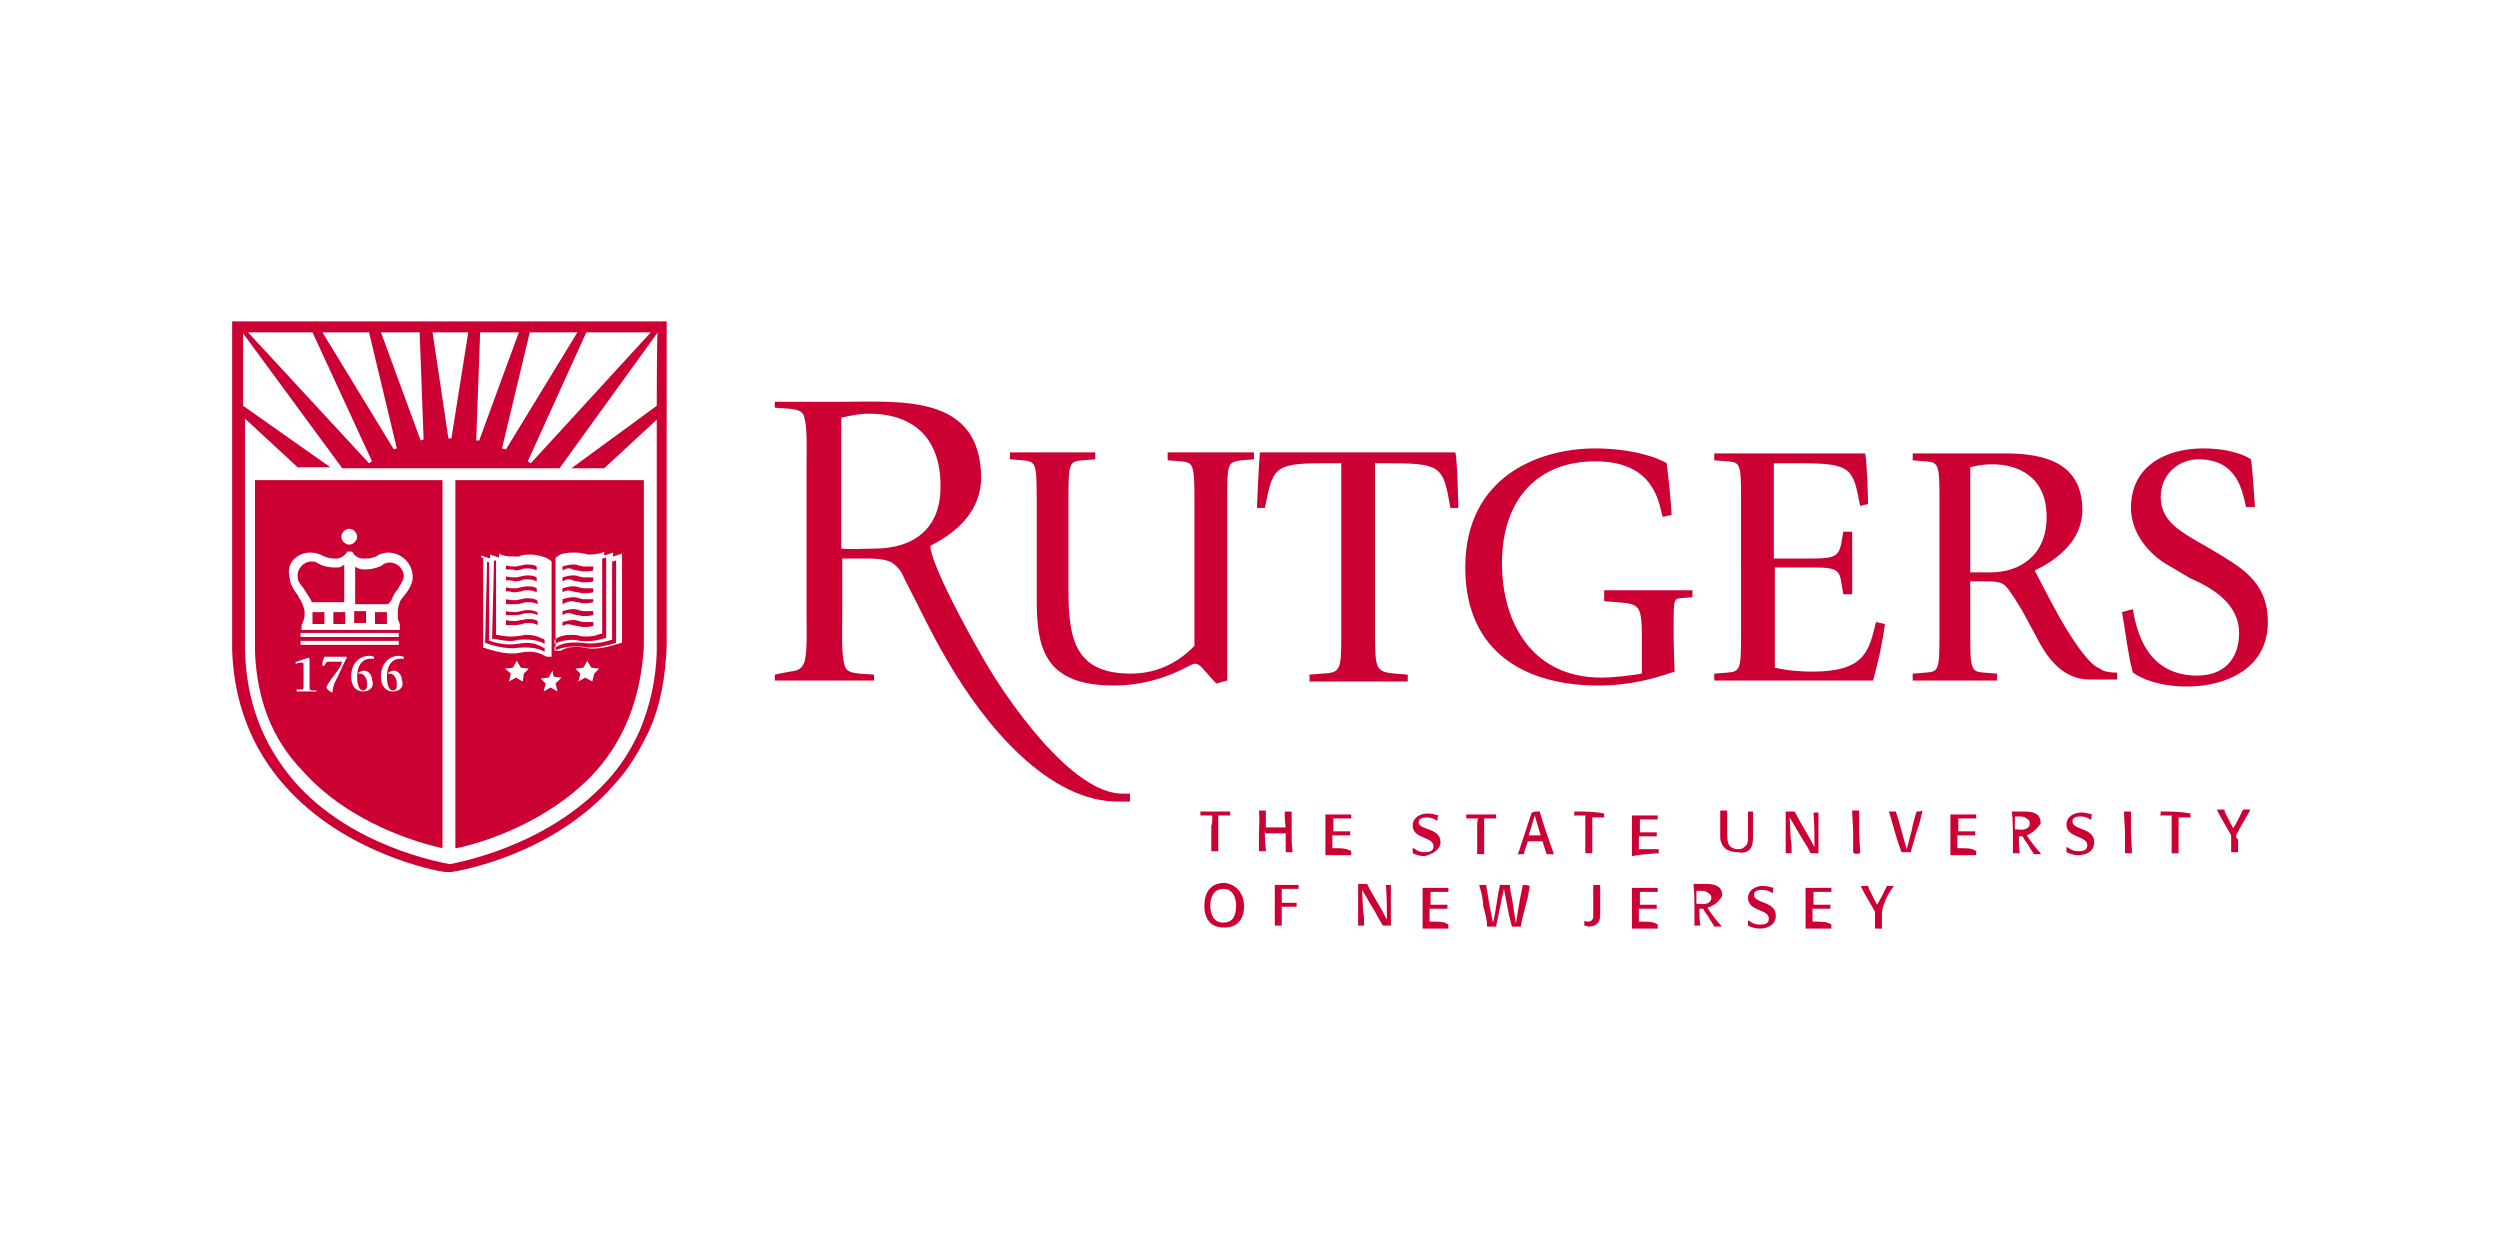
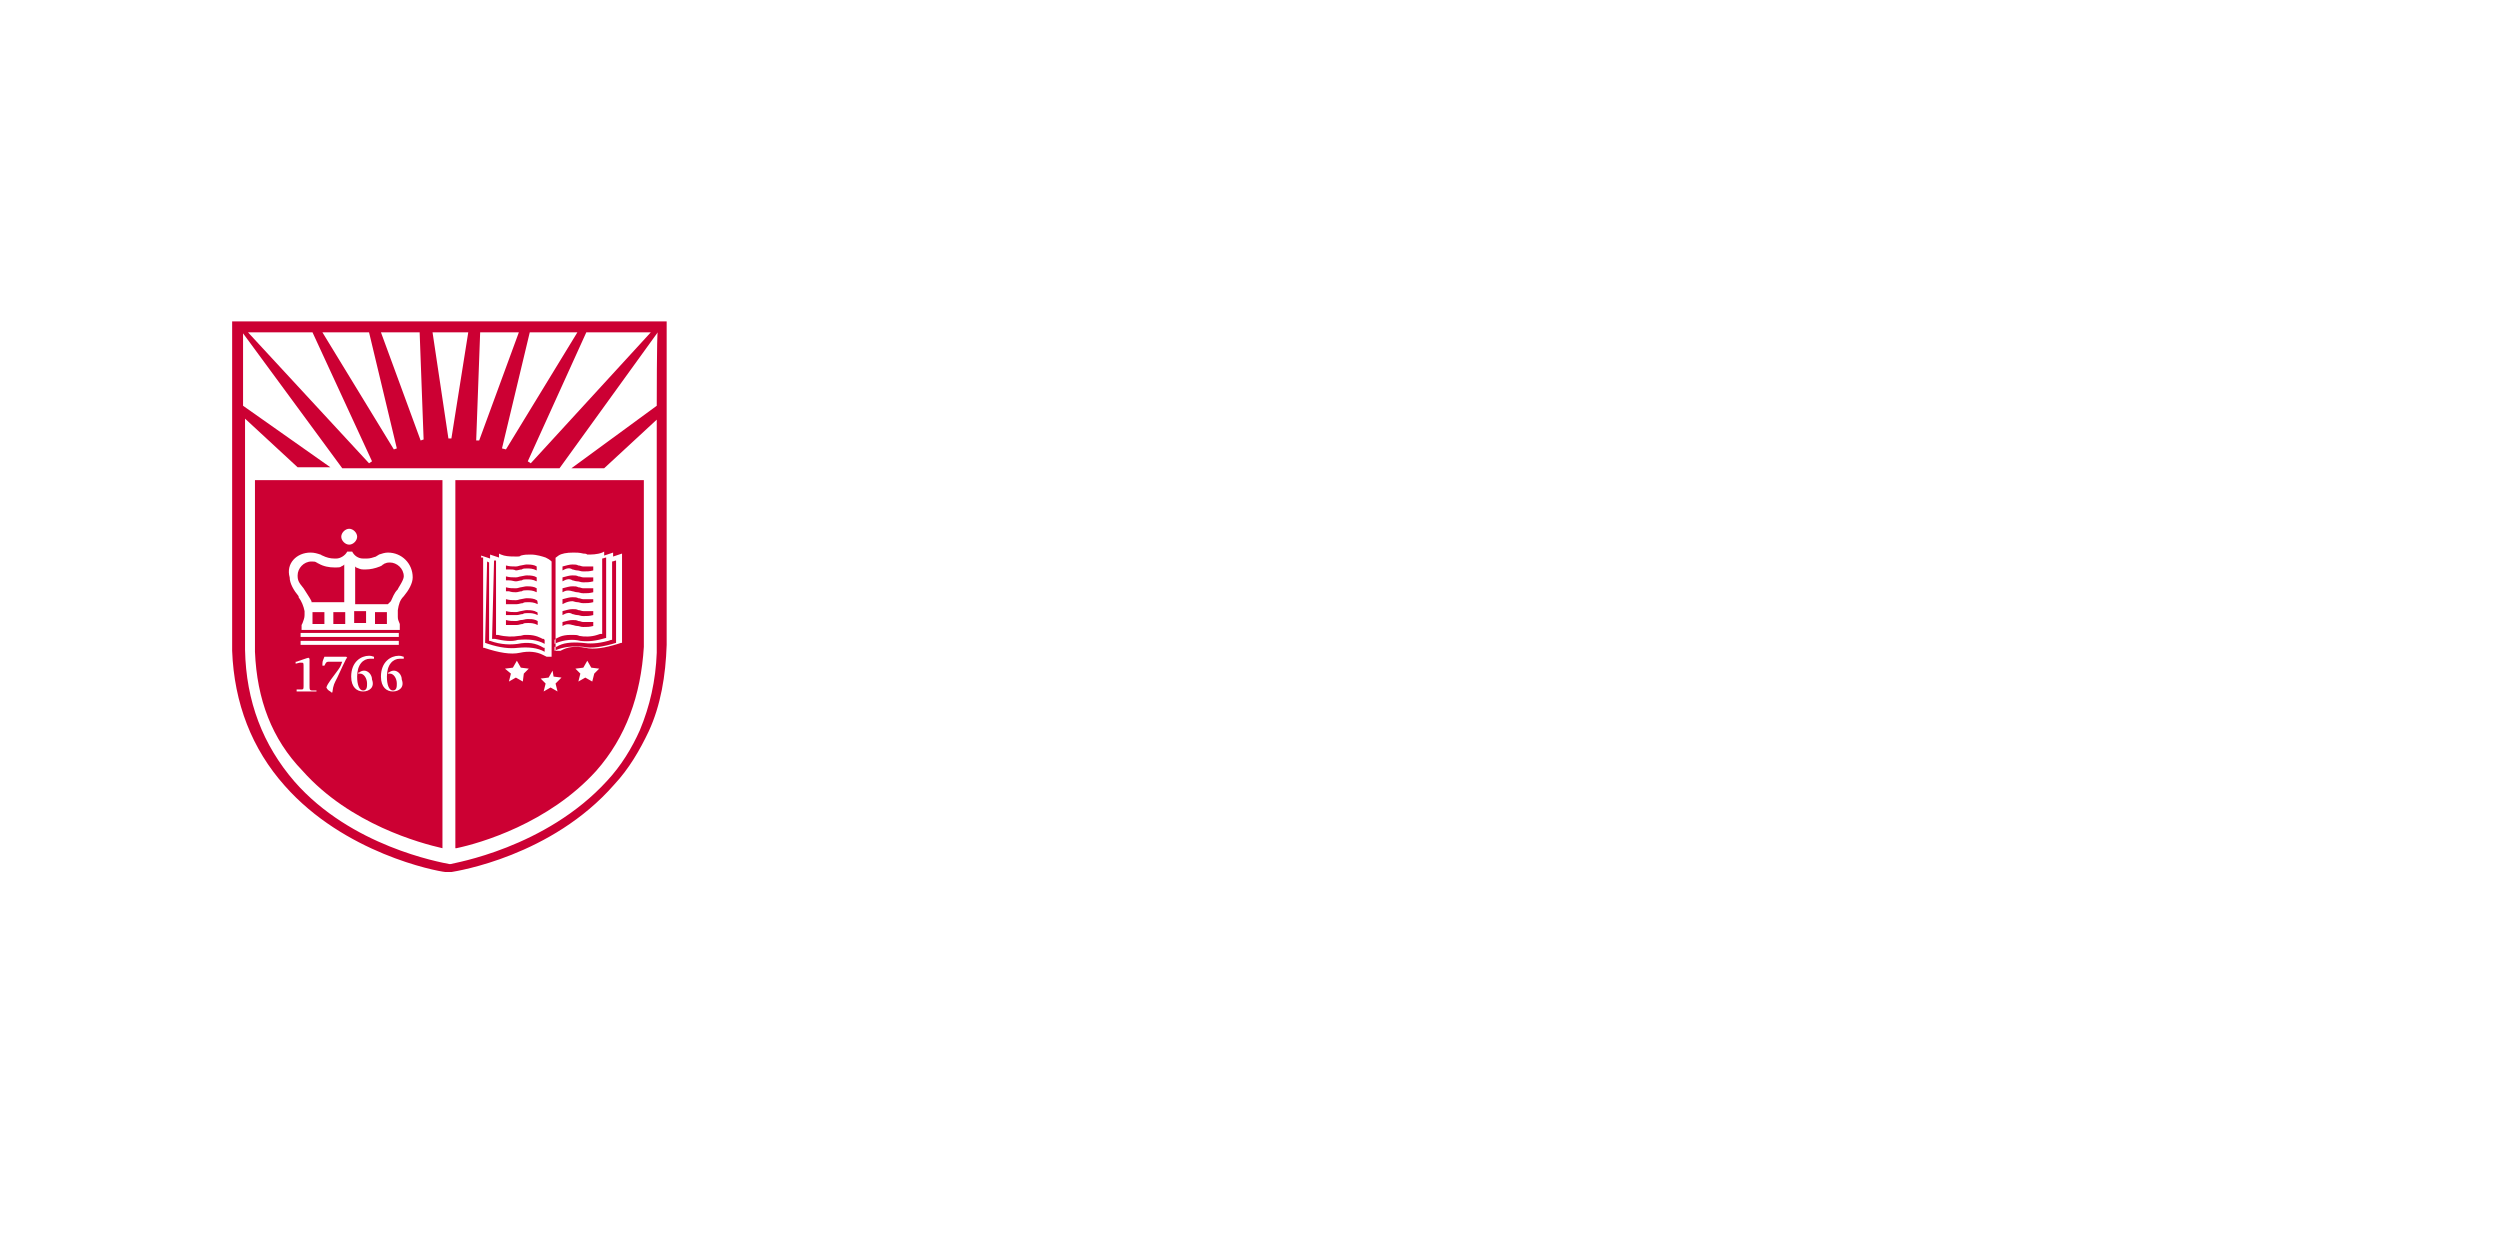
<svg xmlns="http://www.w3.org/2000/svg" version="1.1" id="Layer_1" x="0px" y="0px" viewBox="0 0 252 126" style="enable-background:new 0 0 252 126;" xml:space="preserve">
  <style type="text/css">
	.st0{fill:#CC0033;}
</style>
  <g>
-     <path class="st0" d="M190.9,89.3L190.9,89.3c-0.3,0-0.4,0-0.6,0h-0.1c-0.3,0.6-0.6,1.3-1,1.9c-0.1-0.3-0.3-0.5-0.4-0.8   c-0.2-0.4-0.4-0.7-0.5-1.1l0,0c-0.3,0-0.4,0-0.7,0v0.1c0.4,0.8,0.9,1.6,1.4,2.5v0.6c0,0.4,0,0.7,0,1.1l0,0c0.3,0,0.4,0,0.7,0l0,0   c0-0.4,0-0.9,0-1.3c0-0.2,0-0.3,0-0.4C189.9,90.8,190.4,90,190.9,89.3L190.9,89.3z M183.1,92.9h-0.4c0-0.2,0-0.4,0-0.5   c0-0.3,0-0.5,0-0.8h0.4c0.4,0,0.9,0,1.4,0l0,0c0-0.2,0-0.3,0-0.4l0,0c-0.4,0-0.7,0-1.1,0h-0.6c0-0.4,0-0.8,0-1.3c0.6,0,1.3,0,1.8,0   l0,0c0-0.2,0-0.3,0-0.4l0,0c-0.9,0-1.7,0-2.6,0l0,0c0,0.5,0,1.1,0,1.5c0,0.9,0,1.7,0,2.6l0,0c0.8,0,1.7,0,2.6,0l0,0   c0-0.2,0-0.3,0-0.4l0,0C184.2,92.9,183.6,92.9,183.1,92.9L183.1,92.9z M176.8,90.2c0-0.4,0.4-0.5,0.8-0.5s0.7,0.1,1,0.3h0.1   c0-0.2,0-0.4,0.1-0.5l0,0c-0.4-0.1-0.7-0.2-1.1-0.2c-0.7,0-1.5,0.4-1.5,1.2c0,1.4,2.1,1.1,2.1,2.1c0,0.5-0.4,0.6-0.9,0.6   c-0.5,0-0.7-0.1-1.1-0.4h-0.1c0,0.2,0,0.4,0,0.5l0,0c0.4,0.2,0.8,0.3,1.2,0.3c0.8,0,1.6-0.4,1.6-1.3   C179,90.8,176.8,91.1,176.8,90.2L176.8,90.2z M172.5,90.5c0-0.2-0.1-0.4-0.2-0.4c-0.3-0.3-0.6-0.3-0.9-0.3c-0.1,0-0.3,0-0.4,0   c0,0.2,0,0.3,0,0.4v0.5c0,0.2,0,0.4,0,0.4c0.1,0,0.2,0,0.3,0C171.8,91.2,172.5,91.1,172.5,90.5L172.5,90.5z M172.1,91.5   c0.4,0.6,0.9,1.3,1.4,1.8v0.1c-0.3,0-0.5,0-0.7,0l0,0c-0.2-0.4-0.4-0.6-0.6-1c-0.2-0.3-0.4-0.5-0.5-0.8c-0.2,0-0.3,0-0.4,0   c0,0.5,0,1.2,0.1,1.7l0,0c-0.3,0-0.4,0-0.6,0l0,0c0-0.5,0-1.2,0-1.7c0-0.8,0-1.6-0.1-2.5l0,0c0.3,0,0.5,0,0.8,0h0.4   c0.8,0,1.7,0.1,1.7,1.2C173.2,91,172.7,91.3,172.1,91.5L172.1,91.5z M165.6,92.9h-0.4c0-0.2,0-0.4,0-0.5c0-0.3,0-0.5,0-0.8h0.4   c0.4,0,0.9,0,1.4,0l0,0c0-0.2,0-0.3,0-0.4l0,0c-0.4,0-0.7,0-1.1,0h-0.6c0-0.4,0-0.8,0-1.3c0.6,0,1.3,0,1.8,0l0,0c0-0.2,0-0.3,0-0.4   l0,0c-0.9,0-1.7,0-2.6,0l0,0c0,0.5,0,1.1,0,1.5c0,0.9,0,1.7,0,2.6l0,0c0.8,0,1.7,0,2.6,0l0,0c0-0.2,0-0.3,0-0.4l0,0   C166.7,92.9,166.1,92.9,165.6,92.9L165.6,92.9z M161.3,89.2c-0.3,0-0.4,0-0.7,0l0,0c0,0.7,0,1.4,0,2.1v0.4c0,0.2,0,0.6,0,0.8   c-0.1,0.3-0.3,0.4-0.5,0.4c-0.1,0-0.3,0-0.4-0.1l0,0v0.4v0.1c0.2,0,0.3,0.1,0.4,0.1c0.8,0,1.2-0.4,1.2-1.2c0-0.5,0-1,0-1.5   C161.3,90.2,161.3,89.7,161.3,89.2L161.3,89.2z M153.5,89.2L153.5,89.2c-0.1,0.5-0.2,1-0.3,1.5l-0.4,2.4l-0.4-2.6   c-0.1-0.4-0.2-0.8-0.2-1.3l0,0c-0.4,0-0.6,0-1,0l0,0c-0.3,1.3-0.4,2.6-0.7,3.8c-0.3-1.3-0.5-2.6-0.7-3.8l0,0c-0.3,0-0.4,0-0.7,0   l0,0c0.2,0.7,0.4,1.4,0.4,2.1c0.2,0.7,0.4,1.4,0.4,2.1l0,0c0.3,0,0.6,0,0.9,0l0,0c0.3-1.3,0.5-2.6,0.8-3.8l0.5,2.6   c0.1,0.4,0.2,0.8,0.3,1.2l0,0c0.3,0,0.6,0,0.9,0l0,0c0-0.2,0.1-0.4,0.1-0.6c0.1-0.5,0.3-1.1,0.4-1.6c0.2-0.6,0.3-1.3,0.4-1.9l0,0   C153.9,89.2,153.7,89.2,153.5,89.2L153.5,89.2z M144.5,92.9h-0.4c0-0.2,0-0.4,0-0.5c0-0.3,0-0.5,0-0.8h0.4c0.4,0,0.9,0,1.4,0l0,0   c0-0.2,0-0.3,0-0.4l0,0c-0.4,0-0.7,0-1.1,0h-0.6c0-0.4,0-0.8,0-1.3c0.6,0,1.3,0,1.8,0l0,0c0-0.2,0-0.3,0-0.4l0,0   c-0.9,0-1.7,0-2.6,0l0,0c0,0.5,0,1.1,0,1.5c0,0.9,0,1.7,0,2.6l0,0c0.8,0,1.7,0,2.6,0l0,0c0-0.2,0-0.3,0-0.4l0,0   C145.6,92.9,145.1,92.9,144.5,92.9L144.5,92.9z M140.2,89.2c-0.2,0-0.4,0-0.5,0l0,0c0.1,1.2,0.1,2.4,0.1,3.5   c-0.6-1.2-1.4-2.4-2-3.6h-0.1c-0.3,0-0.5,0-0.8,0l0,0c0,0.5,0,1.2,0,1.8c0,0.8,0,1.5,0,2.4l0,0c0.2,0,0.4,0,0.6,0l0,0   c0-0.5,0-1-0.1-1.5l-0.1-2.1l1,1.7c0.4,0.6,0.7,1.3,1.1,1.9h0.1c0.3,0,0.5,0,0.7,0l0,0c0-0.5,0-1,0-1.5   C140.2,91,140.2,90.1,140.2,89.2L140.2,89.2z M128.5,89.2L128.5,89.2c0,0.6,0,1.2,0,1.8v0.6c0,0.5,0,1.2,0,1.7l0,0   c0.3,0,0.4,0,0.7,0l0,0c0-0.4,0-1,0-1.5c0-0.1,0-0.2,0-0.4c0.4,0,1,0,1.5,0l0,0c0-0.2,0-0.3,0-0.4l0,0c-0.5,0-1,0-1.5,0   c0-0.4,0-0.9,0-1.4c0.5,0,1.2,0,1.7,0l0,0c0-0.2,0-0.4,0-0.4l0,0C130.1,89.2,129.3,89.2,128.5,89.2L128.5,89.2z M124.6,91.3   c0-0.8-0.3-1.7-1.3-1.7s-1.3,0.9-1.3,1.7c0,0.8,0.3,1.7,1.3,1.7C124.4,93,124.6,92.1,124.6,91.3L124.6,91.3z M125.4,91.3   c0,1.3-0.6,2.2-2,2.2c-1.4,0-2-0.9-2-2.2c0-1.3,0.6-2.3,2-2.3C124.7,89.1,125.4,90.2,125.4,91.3L125.4,91.3z M225.4,84.2   c0.4-0.8,0.9-1.6,1.4-2.5v-0.1c-0.2,0-0.4,0-0.6,0h-0.1c-0.3,0.6-0.6,1.3-1,1.9c-0.1-0.3-0.3-0.5-0.4-0.8c-0.2-0.4-0.4-0.7-0.5-1.1   l0,0c-0.3,0-0.4,0-0.7,0v0.1c0.4,0.8,0.9,1.6,1.4,2.5v0.6c0,0.4,0,0.7,0,1.1l0,0c0.3,0,0.4,0,0.7,0l0,0c0-0.4,0-0.9,0-1.3   C225.4,84.5,225.4,84.4,225.4,84.2L225.4,84.2z M217.8,81.8L217.8,81.8c0,0.2,0,0.4-0.1,0.4l0,0c0.4,0,0.7,0,1.2,0   c0,0.4,0,0.8,0,1.2c0,0.8,0,1.7,0,2.6l0,0c0.3,0,0.4,0,0.7,0l0,0c0-0.6,0-1.3,0-1.9c0-0.5,0-1.2,0-1.7c0.4,0,0.7,0,1.2,0l0,0   c0-0.2,0-0.3,0-0.4l0,0C219.8,81.8,218.8,81.8,217.8,81.8L217.8,81.8z M214.8,81.8L214.8,81.8c-0.3,0-0.4,0-0.7,0l0,0   c0,0.7,0.1,1.5,0.1,2.3v0.6c0,0.4,0,0.8,0,1.3l0,0c0.3,0,0.4,0,0.7,0l0,0c0-0.7-0.1-1.5-0.1-2.3C214.8,83.1,214.8,82.4,214.8,81.8   L214.8,81.8z M208.9,82.8c0-0.4,0.4-0.5,0.8-0.5s0.7,0.1,1,0.3h0.1c0-0.2,0-0.4,0.1-0.5l0,0c-0.4-0.1-0.7-0.2-1.1-0.2   c-0.7,0-1.5,0.4-1.5,1.2c0,1.4,2.1,1.1,2.1,2.1c0,0.5-0.4,0.6-0.9,0.6c-0.4,0-0.7-0.1-1.1-0.4h-0.1c0,0.2,0,0.4,0,0.5l0,0   c0.4,0.2,0.8,0.3,1.2,0.3c0.8,0,1.6-0.4,1.6-1.3C211.1,83.4,208.9,83.7,208.9,82.8L208.9,82.8z M204.6,83c0-0.2-0.1-0.4-0.2-0.4   c-0.3-0.3-0.6-0.3-0.9-0.3c-0.1,0-0.3,0-0.4,0c0,0.2,0,0.3,0,0.4v0.5c0,0.2,0,0.4,0,0.4c0.1,0,0.2,0,0.3,0   C203.9,83.7,204.6,83.6,204.6,83L204.6,83z M204.3,84.2c0.4,0.6,0.9,1.3,1.4,1.8v0.1c-0.3,0-0.5,0-0.7,0l0,0   c-0.2-0.4-0.4-0.6-0.6-1c-0.2-0.3-0.4-0.5-0.5-0.8c-0.2,0-0.3,0-0.4,0c0,0.5,0,1.2,0.1,1.7l0,0c-0.3,0-0.4,0-0.7,0l0,0   c0-0.5,0-1.2,0-1.7c0-0.8,0-1.6-0.1-2.5l0,0c0.3,0,0.5,0,0.8,0h0.4c0.8,0,1.7,0.1,1.7,1.2C205.3,83.6,204.8,84,204.3,84.2   L204.3,84.2z M197.7,85.5h-0.4c0-0.2,0-0.4,0-0.5c0-0.3,0-0.5,0-0.8h0.4c0.4,0,0.9,0,1.4,0l0,0c0-0.2,0-0.3,0-0.4l0,0   c-0.4,0-0.7,0-1.1,0h-0.6c0-0.4,0-0.8,0-1.3c0.6,0,1.3,0,1.8,0l0,0c0-0.2,0-0.3,0-0.4l0,0c-0.9,0-1.7,0-2.6,0l0,0   c0,0.5,0,1.1,0,1.5c0,0.9,0,1.7,0,2.6l0,0c0.8,0,1.7,0,2.6,0l0,0c0-0.2,0-0.3,0-0.4l0,0C198.8,85.5,198.3,85.5,197.7,85.5   L197.7,85.5z M193.2,81.8L193.2,81.8c-0.2,0.6-0.4,1.3-0.5,1.9l-0.5,1.9c-0.4-1.3-0.7-2.6-1.1-3.8l0,0c-0.3,0-0.4,0-0.7,0l0,0   c0.3,0.9,0.5,1.8,0.8,2.7c0.1,0.4,0.2,0.6,0.3,0.9c0.1,0.2,0.1,0.4,0.2,0.5l0,0c0.3,0,0.6,0,0.9,0l0,0c0.2-0.7,0.4-1.4,0.6-2.1   c0.3-0.7,0.4-1.4,0.6-2.1l0,0C193.6,81.8,193.4,81.8,193.2,81.8L193.2,81.8z M187.5,86c0-0.7-0.1-1.5-0.1-2.3c0-0.6,0-1.3,0-1.9   v-0.1c-0.3,0-0.4,0-0.7,0l0,0c0,0.7,0.1,1.5,0.1,2.3v0.6c0,0.4,0,0.8,0,1.3l0,0C186.9,86.1,187.2,86.1,187.5,86L187.5,86z    M182.5,86L182.5,86c0.3,0,0.5,0,0.8,0l0,0c0-0.5,0-1,0-1.5c0-0.9,0-1.7,0-2.6l0,0c-0.2,0-0.4,0-0.5,0l0,0c0.1,1.2,0.1,2.4,0.1,3.5   c-0.6-1.2-1.4-2.4-2-3.6h-0.1c-0.3,0-0.5,0-0.8,0l0,0c0,0.5,0,1.2,0,1.8c0,0.8,0,1.5,0,2.4l0,0c0.2,0,0.4,0,0.6,0l0,0   c0-0.5,0-1-0.1-1.5l-0.1-2.1l1,1.7C181.8,84.8,182.2,85.3,182.5,86L182.5,86z M176.7,84.5c0-0.3,0-0.5,0-0.9v-0.8c0-0.4,0-0.7,0-1   l0,0c-0.2,0-0.4,0-0.5,0l0,0c0,0.7,0,1.5,0,2.3c0,0.4,0.1,1-0.4,1.3c-0.2,0.2-0.4,0.2-0.7,0.2c-0.2,0-0.4-0.1-0.6-0.2   c-0.4-0.3-0.4-0.9-0.4-1.4c0-0.7,0-1.5,0-2.3l0,0c-0.3,0-0.4,0-0.7,0l0,0c0,0.9,0,1.7,0,2.6c0,0.2,0,0.4,0.1,0.6   c0.2,0.7,0.9,1,1.6,1C176.2,86.1,176.7,85.6,176.7,84.5L176.7,84.5z M167.2,86c0-0.2,0-0.3,0-0.4l0,0c-0.5,0-1.1,0-1.6,0h-0.4   c0-0.2,0-0.4,0-0.5c0-0.3,0-0.5,0-0.8h0.4c0.4,0,0.9,0,1.4,0l0,0c0-0.2,0-0.3,0-0.4l0,0c-0.4,0-0.7,0-1.1,0h-0.6c0-0.4,0-0.8,0-1.3   c0.6,0,1.3,0,1.8,0l0,0c0-0.2,0-0.3,0-0.4l0,0c-0.9,0-1.7,0-2.6,0l0,0c0,0.5,0,1.1,0,1.5c0,0.9,0,1.7,0,2.6l0,0   C165.4,86.1,166.2,86.1,167.2,86L167.2,86z M158.7,81.8L158.7,81.8c0,0.2,0,0.4-0.1,0.4l0,0c0.4,0,0.7,0,1.2,0c0,0.4,0,0.8,0,1.2   c0,0.8,0,1.7,0,2.6l0,0c0.3,0,0.4,0,0.7,0l0,0c0-0.6,0-1.3,0-1.9c0-0.5,0-1.2,0-1.7c0.4,0,0.7,0,1.2,0l0,0c0-0.2,0-0.3,0-0.4l0,0   C160.7,81.8,159.7,81.8,158.7,81.8L158.7,81.8z M155.3,84.2l-0.6-2l-0.6,2c0.2,0,0.4,0,0.6,0C154.8,84.2,155.1,84.2,155.3,84.2   L155.3,84.2z M155.2,81.8c0.4,1.4,0.9,2.8,1.4,4.2v0.1c-0.3,0-0.4,0-0.7,0l0,0c-0.1-0.4-0.3-0.8-0.4-1.3c-0.3,0-0.5,0-0.8,0   c-0.3,0-0.5,0-0.7,0c-0.1,0.4-0.3,0.8-0.4,1.3l0,0c-0.2,0-0.4,0-0.6,0l0,0c0.3-0.8,0.5-1.5,0.8-2.4c0.2-0.6,0.4-1.2,0.6-1.8h0.1   C154.6,81.8,154.9,81.8,155.2,81.8L155.2,81.8z M148.9,83.5c0,0.8,0,1.7,0,2.6l0,0c0.3,0,0.4,0,0.7,0l0,0c0-0.6,0-1.3,0-1.9   c0-0.5,0-1.2,0-1.7c0.4,0,0.7,0,1.2,0l0,0c0-0.2,0-0.3,0-0.4l0,0c-1,0-2,0-3,0l0,0c0,0.2,0,0.3,0,0.4l0,0c0.4,0,0.7,0,1.2,0   C148.9,82.7,148.9,83.1,148.9,83.5L148.9,83.5z M145.2,84.9c0-1.5-2.2-1.2-2.2-2c0-0.4,0.4-0.5,0.8-0.5s0.7,0.1,1,0.3h0.1   c0-0.2,0-0.4,0.1-0.5l0,0c-0.4-0.1-0.7-0.2-1.1-0.2c-0.7,0-1.5,0.4-1.5,1.2c0,1.4,2.1,1.1,2.1,2.1c0,0.5-0.4,0.6-0.9,0.6   c-0.4,0-0.7-0.1-1.1-0.4h-0.1c0,0.2,0,0.4,0,0.5l0,0c0.4,0.2,0.8,0.3,1.2,0.3C144.3,86.1,145.2,85.7,145.2,84.9L145.2,84.9z    M134.7,85.5h-0.4c0-0.2,0-0.4,0-0.5c0-0.3,0-0.5,0-0.8h0.4c0.4,0,0.9,0,1.4,0l0,0c0-0.2,0-0.3,0-0.4l0,0c-0.4,0-0.7,0-1.1,0h-0.6   c0-0.4,0-0.8,0-1.3c0.6,0,1.3,0,1.8,0l0,0c0-0.2,0-0.3,0-0.4l0,0c-0.9,0-1.7,0-2.6,0l0,0c0,0.5,0,1.1,0,1.5c0,0.9,0,1.7,0,2.6l0,0   c0.8,0,1.7,0,2.6,0l0,0c0-0.2,0-0.3,0-0.4l0,0C135.7,85.5,135.2,85.5,134.7,85.5L134.7,85.5z M127.6,84c0.4,0,1,0,1.5,0   c0.2,0,0.4,0,0.5,0v0.4c0,0.5,0,1.1,0,1.5l0,0c0.3,0,0.4,0,0.7,0l0,0c-0.1-0.5-0.1-1.2-0.1-1.7v-0.6c0-0.6,0-1.3,0-1.8l0,0   c-0.3,0-0.4,0-0.7,0l0,0c0,0.5,0,1.1,0.1,1.6c-0.3,0-0.6,0-0.9,0h-0.4c-0.3,0-0.4,0-0.7,0v-0.2c0-0.4,0-1,0-1.5l0,0   c-0.3,0-0.4,0-0.7,0l0,0c0.1,0.9,0,1.7,0,2.6c0,0.5,0,1,0,1.5l0,0c0.3,0,0.4,0,0.7,0l0,0c0-0.4-0.1-1-0.1-1.5v-0.5L127.6,84   L127.6,84z M122.2,82.2c-0.4,0-0.7,0-1.2,0l0,0c0-0.2,0-0.3,0-0.4l0,0c1,0,2,0,3,0l0,0c0,0.2,0,0.3,0,0.4l0,0c-0.4,0-0.7,0-1.2,0   c0,0.5,0,1.2,0,1.7c0,0.6,0,1.3,0,1.9l0,0c-0.3,0-0.4,0-0.7,0l0,0c0-0.8,0-1.7,0-2.6C122.2,83.1,122.2,82.7,122.2,82.2L122.2,82.2z   " />
    <path class="st0" d="M23.4,32.4v32.8v0.4c0.2,5.3,2,9.9,5.3,13.6c6,6.8,15.2,8.6,16.2,8.7c0.1,0,0.1,0,0.2,0h0.2h0.2l0,0   c0.6-0.1,10.1-1.6,16.4-8.8c1.5-1.6,2.6-3.5,3.5-5.4c1.2-2.6,1.7-5.6,1.8-8.7V32.4H23.4z M65.6,33.5L53.5,46.7l-0.3-0.2l5.9-13   L65.6,33.5L65.6,33.5z M58.2,33.5L51,45.3l-0.4-0.1l2.8-11.7H58.2z M48.4,33.5h3.9l-4,10.9H48L48.4,33.5z M47.2,33.5l-1.7,10.7   h-0.3l-1.6-10.7H47.2z M42.3,33.5l0.4,10.8l-0.3,0.1l-4-10.9H42.3z M37.2,33.5L40,45.2l-0.3,0.1l-7.2-11.8H37.2z M31.5,33.5l6,13   l-0.3,0.2L25,33.5H31.5z M66.2,40.9l-8.6,6.3h3.3l5.3-4.9v23v0.5c-0.1,2.8-0.7,5.4-1.7,7.8c-0.8,1.8-1.9,3.6-3.3,5.1   C55,85.5,45.7,87,45.4,87.1l0,0l0,0l0,0h-0.1c-1-0.2-9.9-1.8-15.6-8.3c-3.2-3.7-4.9-8.1-5-13.3V42.2l5.3,4.9h3.3l-8.8-6.2v-7.3   l10,13.6h21.9l9.9-13.7C66.2,33.5,66.2,40.9,66.2,40.9z M25.7,65.3v0.4c0.2,4.8,1.7,8.8,4.8,12c4.8,5.4,11.9,7.3,14.1,7.8V48.4   H25.7C25.7,48.4,25.7,65.3,25.7,65.3z M31.7,69.7h-1.8v-0.2h0.4h0.1c0.2,0,0.2-0.1,0.2-0.4v-1.8c0-0.5,0-0.5-0.2-0.5   c-0.1,0-0.1,0-0.2,0l-0.4,0.1v-0.2h0.1c0.3-0.1,1.1-0.4,1.2-0.4l0.1,0.1v2.7c0,0.4,0,0.5,0.3,0.5h0.4v0.1L31.7,69.7L31.7,69.7z    M40.2,64.6V65h-9.9v-0.4H40.2z M30.3,64.2v-0.4h9.9v0.4H30.3z M34.9,66.4c-0.2,0.4-0.4,0.8-0.9,1.9c-0.3,0.6-0.4,0.7-0.5,1.5h-0.1   l-0.1-0.1c-0.2-0.1-0.3-0.2-0.4-0.4c0.1-0.4,0.7-1.1,1.2-1.8c0.3-0.4,0.3-0.6,0.4-0.8h-1.2c-0.4,0-0.4,0-0.6,0.4h-0.2v-0.2   c0-0.3,0.1-0.4,0.2-0.7h2.2l0.1,0.1L34.9,66.4z M36.6,69.7c-0.6,0-1.2-0.4-1.2-1.5c0-1.5,1-2.1,1.8-2.1c0.3,0,0.4,0.1,0.5,0.1v0.2   h-0.1c-0.1,0-0.2,0-0.3,0c-0.7,0-1.3,0.6-1.3,1.8c0,0.8,0.2,1.4,0.6,1.4c0.4,0,0.4-0.4,0.4-0.7c0-0.5-0.3-1-0.7-1   c-0.1,0-0.1,0-0.2,0v-0.1h0.1c0.1-0.1,0.3-0.2,0.5-0.2c0.4,0,0.8,0.4,0.8,0.9C37.8,69.3,37.2,69.7,36.6,69.7z M39.6,69.7   c-0.6,0-1.2-0.4-1.2-1.5c0-1.5,1-2.1,1.8-2.1c0.3,0,0.4,0.1,0.5,0.1v0.2h-0.1c-0.1,0-0.2,0-0.3,0c-0.7,0-1.3,0.6-1.3,1.8   c0,0.8,0.2,1.4,0.6,1.4c0.4,0,0.4-0.4,0.4-0.7c0-0.5-0.3-1-0.7-1c-0.1,0-0.1,0-0.2,0v-0.1h0.1c0.1-0.1,0.3-0.2,0.5-0.2   c0.4,0,0.8,0.4,0.8,0.9C40.8,69.3,40.2,69.7,39.6,69.7z M35.2,53.3c0.4,0,0.8,0.4,0.8,0.8c0,0.4-0.4,0.8-0.8,0.8s-0.8-0.4-0.8-0.8   C34.4,53.7,34.8,53.3,35.2,53.3z M31.3,55.7c0.4,0,0.7,0.1,1,0.2c0.1,0,0.1,0.1,0.2,0.1c0.4,0.2,0.8,0.3,1.2,0.3l0,0h0.1h0.1   c0.4,0,0.9-0.3,1.1-0.7h0.5c0.2,0.4,0.6,0.7,1.1,0.7h0.1l0,0H37c0.3,0,0.6-0.1,0.9-0.2c0.1-0.1,0.2-0.1,0.3-0.2   c0.3-0.1,0.6-0.2,0.9-0.2c1.4,0,2.5,1.1,2.5,2.5c0,0.6-0.4,1.3-0.9,1.9l0,0c-0.4,0.4-0.5,0.8-0.6,1.4c0,0.1,0,0.2,0,0.3V62v0.2   c0,0.3,0.1,0.4,0.2,0.7v0.6h-9.9V63l0.1-0.2c0.1-0.3,0.2-0.5,0.2-0.8c0-0.2,0-0.3,0-0.4c-0.1-0.5-0.3-1-0.6-1.4c0,0,0,0,0-0.1   c-0.5-0.6-0.9-1.3-0.9-1.9C28.8,56.8,29.9,55.7,31.3,55.7z M45.9,85.5H46c2.4-0.5,9.3-2.5,14.1-7.8c3-3.4,4.5-7.6,4.8-12.5V48.4   H45.9L45.9,85.5L45.9,85.5z M52.7,68.7l-0.7-0.4l-0.7,0.4l0.2-0.8l-0.6-0.5l0.8-0.1l0.4-0.7l0.4,0.7l0.8,0.1l-0.5,0.5L52.7,68.7z    M59.7,68.7l-0.7-0.4l-0.7,0.4l0.2-0.8l-0.5-0.5l0.8-0.1l0.4-0.7l0.4,0.7l0.8,0.1l-0.5,0.5L59.7,68.7z M55.7,56.4l0.2-0.1   c0.1-0.1,0.3-0.2,0.4-0.3c0.3-0.2,0.8-0.3,1.5-0.3c0.3,0,0.6,0,1,0.1c0.1,0,0.3,0,0.4,0.1c0.4,0,1,0,1.5-0.2l0.2-0.1v0.4l0.3-0.1   l0.3-0.1l0.3-0.1v0.4l0.3-0.1l0.3-0.1l0.3-0.1v9h-0.1l-0.3,0.1c-1.3,0.4-2.4,0.6-3.3,0.4c-1-0.2-1.8-0.1-2.5,0.3h-0.5v-9.5   L55.7,56.4L55.7,56.4z M55.8,68.2l0.8,0.1L56,68.9l0.2,0.8l-0.7-0.4l-0.7,0.4l0.2-0.8l-0.5-0.5l0.8-0.1l0.4-0.7L55.8,68.2z    M48.5,56l0.3,0.1l0.3,0.1l0.3,0.1v-0.4l0.3,0.1l0.3,0.1l0.3,0.1v-0.4l0.2,0.1l0.3,0.1c0.4,0.1,0.9,0.1,1.3,0.1   c0.2,0,0.3,0,0.4-0.1c0.4-0.1,0.6-0.1,1-0.1c0.6,0,1.2,0.2,1.5,0.3c0.2,0.1,0.4,0.2,0.6,0.4v9.6h-0.5L54.7,66   c-0.6-0.3-1.4-0.4-2.3-0.2c-0.9,0.2-2.1,0-3.6-0.5h-0.1v-9.1h-0.2V56z M56.1,65.5l-0.2,0.1v-0.4H56c0,0,0,0,0.1,0   c0.6-0.4,1.5-0.5,2.6-0.4c0.7,0.1,1.5,0.1,2.6-0.2l0.3-0.1h0.1v-7.9c0.1,0,0.3-0.1,0.4-0.1v8.3c-1.3,0.4-2.5,0.6-3.3,0.4   C57.7,65.1,56.9,65.2,56.1,65.5z M49.2,64.9l-0.3-0.1l0.2-8.2l0.2,0.1v7.9h0.1c1.1,0.4,2.1,0.4,2.8,0.3c1-0.2,1.8-0.1,2.6,0.4l0,0   l0,0h0.1v0.4c-0.7-0.4-1.6-0.5-2.7-0.4C51.4,65.4,50.4,65.3,49.2,64.9z M56.1,64.8l-0.2,0.1v-0.4l0.1-0.1c0.2-0.1,0.6-0.4,1.5-0.4   h0.1c0.1,0,0.2,0,0.2,0c0.2,0,0.4,0,0.6,0.1c0.5,0.1,1.2,0.1,1.8-0.1l0.3-0.1h0.2v-7.6c0.1,0,0.3-0.1,0.4-0.1v8.1   c-1,0.3-1.8,0.4-2.6,0.3C57.7,64.4,56.9,64.5,56.1,64.8z M49.9,64.4h-0.3l0.2-7.9H50V64h0.2c0.8,0.2,1.5,0.2,2.1,0.1   c0.3,0,0.4-0.1,0.6-0.1c0.1,0,0.2,0,0.2,0h0.1c0.8,0,1.3,0.3,1.5,0.4h0.1l0.1,0.1v0.4c-0.7-0.4-1.6-0.5-2.7-0.4   C51.6,64.7,50.8,64.6,49.9,64.4z M53.2,62.4c0.3,0,0.5,0,0.8,0.1l0.2,0.1v0.4c-0.4-0.2-0.7-0.2-1-0.2c-0.2,0-0.4,0-0.5,0.1   c-0.2,0-0.4,0.1-0.6,0.1s-0.4,0-0.7,0H51v-0.5c0.4,0.1,0.6,0.1,1,0.1c0.2,0,0.4-0.1,0.5-0.1C52.8,62.5,52.9,62.4,53.2,62.4z    M56.9,63l-0.2,0.1v-0.4c0.4-0.1,0.7-0.2,1-0.2s0.4,0,0.6,0.1c0.2,0,0.3,0.1,0.5,0.1s0.4,0,0.7,0h0.3v0.4c-0.4,0.1-0.6,0.1-1,0.1   c-0.3,0-0.4-0.1-0.6-0.1c-0.2,0-0.4-0.1-0.5-0.1C57.4,62.9,57.1,62.9,56.9,63z M31.5,61.7h1.2v1.2h-1.2V61.7z M33.6,61.7h1.2v0.1   v1.1h-1.2V61.7z M37.8,61.7H39v1.2h-1.2V61.7z M36.9,62.8h-1.2v-1.2h1.2V62.8z M56.9,61.9L56.7,62v-0.4c0.4-0.1,0.7-0.2,1-0.2   s0.4,0,0.6,0.1c0.2,0,0.3,0.1,0.5,0.1s0.4,0,0.7,0h0.3V62c-0.4,0.1-0.6,0.1-1,0.1c-0.3,0-0.4-0.1-0.6-0.1c-0.2,0-0.4-0.1-0.5-0.1   C57.4,61.7,57.1,61.8,56.9,61.9z M54.2,62c-0.4-0.2-0.7-0.2-1-0.2c-0.2,0-0.4,0-0.5,0.1c-0.2,0-0.4,0.1-0.6,0.1c-0.3,0-0.4,0-0.7,0   H51v-0.4c0.4,0.1,0.6,0.1,1,0.1c0.2,0,0.4-0.1,0.5-0.1s0.4-0.1,0.6-0.1s0.5,0,0.8,0.1l0.2,0.1C54.2,61.6,54.2,62,54.2,62z    M30.6,59.3c-0.5-0.6-0.6-0.8-0.6-1.3c0-0.7,0.6-1.4,1.4-1.4c0.2,0,0.4,0,0.5,0.1c0.1,0,0.1,0.1,0.2,0.1c0.5,0.3,1.1,0.4,1.6,0.4   c0,0,0,0,0.1,0c0.1,0,0.1,0,0.1,0c0.2,0,0.4,0,0.5-0.1l0.2-0.1l0.1-0.1v3.8h-3.3v-0.1C31.2,60.2,30.9,59.8,30.6,59.3z M39.1,60.9   h-3.3v-3.8l0.1,0.1c0.3,0.1,0.4,0.2,0.7,0.2c0.1,0,0.1,0,0.2,0c0,0,0,0,0.1,0c0.4,0,0.9-0.1,1.4-0.3l0.2-0.1l0.1-0.1   c0.1,0,0.1-0.1,0.2-0.1c0.2-0.1,0.4-0.1,0.5-0.1c0.7,0,1.4,0.6,1.4,1.4c0,0.4-0.6,1.2-0.6,1.3c-0.4,0.4-0.5,0.8-0.7,1.2L39.1,60.9   L39.1,60.9z M56.9,60.8l-0.2,0.1v-0.5c0.4-0.1,0.7-0.2,1-0.2s0.4,0,0.6,0.1c0.2,0,0.3,0.1,0.5,0.1s0.4,0,0.7,0h0.3v0.3   c-0.4,0.1-0.6,0.1-1,0.1c-0.3,0-0.4-0.1-0.6-0.1c-0.2,0-0.4-0.1-0.5-0.1C57.4,60.6,57.1,60.7,56.9,60.8z M54.2,60.9   c-0.4-0.2-0.7-0.2-1-0.2c-0.2,0-0.4,0-0.5,0.1c-0.2,0-0.4,0.1-0.6,0.1c-0.3,0-0.4,0-0.7,0H51v-0.5c0.4,0.1,0.6,0.1,1,0.1   c0.2,0,0.4-0.1,0.5-0.1s0.4-0.1,0.6-0.1s0.5,0,0.8,0.1l0.2,0.1C54.2,60.5,54.2,60.9,54.2,60.9z M56.9,59.6l-0.2,0.1v-0.4   c0.4-0.1,0.7-0.2,1-0.2s0.4,0,0.6,0.1c0.2,0,0.3,0.1,0.5,0.1s0.4,0,0.7,0h0.3v0.4c-0.4,0.1-0.6,0.1-1,0.1c-0.3,0-0.4-0.1-0.6-0.1   c-0.2,0-0.4-0.1-0.5-0.1C57.4,59.5,57.1,59.5,56.9,59.6z M51.3,59.6H51v-0.4c0.4,0.1,0.6,0.1,1,0.1c0.2,0,0.4-0.1,0.5-0.1   s0.4-0.1,0.6-0.1s0.5,0,0.8,0.1l0.2,0.1v0.4c-0.4-0.2-0.7-0.2-1-0.2c-0.2,0-0.4,0-0.5,0.1c-0.2,0-0.4,0.1-0.6,0.1   C51.8,59.7,51.6,59.7,51.3,59.6z M51.3,58.5H51v-0.4c0.4,0.1,0.6,0.1,1,0.1c0.2,0,0.4-0.1,0.5-0.1s0.4-0.1,0.6-0.1s0.5,0,0.8,0.1   l0.2,0.1v0.4c-0.4-0.2-0.7-0.2-1-0.2c-0.2,0-0.4,0-0.5,0.1c-0.2,0-0.4,0.1-0.6,0.1C51.8,58.6,51.6,58.5,51.3,58.5z M56.9,58.5   l-0.2,0.1v-0.4c0.4-0.1,0.7-0.2,1-0.2s0.4,0,0.6,0.1c0.2,0,0.3,0.1,0.5,0.1s0.4,0,0.7,0h0.3v0.4c-0.4,0.1-0.6,0.1-1,0.1   c-0.3,0-0.4-0.1-0.6-0.1c-0.2,0-0.4-0.1-0.5-0.1C57.4,58.3,57.1,58.4,56.9,58.5z M56.9,57.4l-0.2,0.1v-0.4c0.4-0.1,0.7-0.2,1-0.2   s0.4,0,0.6,0.1c0.2,0,0.3,0.1,0.5,0.1s0.4,0,0.7,0h0.3v0.4c-0.4,0.1-0.6,0.1-1,0.1c-0.3,0-0.4-0.1-0.6-0.1c-0.2,0-0.4-0.1-0.5-0.1   C57.4,57.2,57.1,57.3,56.9,57.4z M51.3,57.4H51V57c0.4,0.1,0.6,0.1,1,0.1c0.2,0,0.4-0.1,0.5-0.1s0.4-0.1,0.6-0.1s0.5,0,0.8,0.1   l0.2,0.1v0.4c-0.4-0.2-0.7-0.2-1-0.2c-0.2,0-0.4,0-0.5,0.1c-0.2,0-0.4,0.1-0.6,0.1C51.8,57.4,51.6,57.4,51.3,57.4z" />
-     <path class="st0" d="M98.5,65.3c-1.2-2.1-4.3-7.8-4.7-10c0,0,0-0.2,0-0.3c2.8-1.4,5.1-3.6,5.1-6.9c-0.1-8.4-8.1-7.6-14.1-7.6h-6.7   v0.6l1.5,0.1c0.8,0.1,1.4,0.2,1.5,1c0.3,1,0.2,3.7,0.2,4.8v14.9c0,1.1,0.1,3.7-0.2,4.8c-0.3,0.8-0.7,0.9-1.5,1L78.1,68v0.6h10V68   l-1.5-0.1c-0.8-0.1-1.4-0.2-1.5-1c-0.3-1-0.2-3.7-0.2-4.8v-5.8c0.7,0,2,0,2.5,0c0.7,0,1.7,0,2.5,0.4c0.4,0.3,0.9,0.7,1.2,1.5   c1.4,2.7,2.8,5.7,4.4,8.4C99.2,73,105.7,81,113,80.8h0.9V80h-0.6C108.1,80.2,101.2,70.3,98.5,65.3z M88.1,55.3   c-1.1,0-2.2,0.1-3.3,0V42.1c0.9-0.2,1.8-0.4,2.8-0.4c4.7,0,7.2,2.7,7.2,7.2C94.9,53.1,92.3,55.3,88.1,55.3z M117.8,45.6h8.6v0.7   l-1.3,0.1c-1.4,0.2-1.4,0.3-1.4,4.3v17.9l-1.1,0.3l-0.9-1c-0.4-0.4-0.7-1-1.3-1c-0.4,0-3.4,2.2-8.1,2.2c-7.3,0-7.8-4.1-7.8-8.9v-10   c0-3.5-0.1-3.7-1.4-3.8l-1.3-0.1v-0.7h8.6v0.7l-1.3,0.1c-1.3,0.1-1.4,0.3-1.4,3.8v9.4c0,5,0.8,8.3,6.3,8.3c3.7,0,5.8-2.2,6.4-2.8   V50.5c0-3.7-0.1-3.9-1.4-4l-1.3-0.1v-0.8H117.8z M161.7,59.5h8.9v0.7l-1.3,0.1c-0.6,0.1-0.6,0.3-0.6,3.2V64c0,1,0.1,3.7,0.1,3.7   c-1.3,0.4-3.9,1.4-7.7,1.4c-7,0-13.4-3.1-13.4-11.9c0-9.3,7.6-12,13.1-12c3.6,0,6.3,0.9,7.2,1.5c0.2,1.5,0.4,3.5,0.5,5.2l-0.9,0.2   c-0.4-1.4-0.8-5.6-6.8-5.6c-5.7,0-9.4,3.7-9.4,10.3c0,5.9,3,11.5,10,11.5c1.3,0,2.9-0.2,4.1-0.4v-3.1c0-3.8-0.1-3.9-2.5-4.1   l-1.3-0.1v-0.8L161.7,59.5L161.7,59.5z M228.6,62.7c0,4.8-4.4,6.5-8.1,6.5c-2.7,0-4.5-0.7-5.5-1.4c-0.4-1.3-0.7-3.7-1.1-6.1   l1.1-0.3c0.4,2.6,1.6,6.7,6.5,6.7c2.5,0,4.2-1.5,4.2-4.3c0-2.6-2.1-4.3-4.9-5.5l-2.2-1.3c-2-1.1-3.8-3.3-3.8-5.8c0-4.3,3.6-6,7.3-6   c2.2,0,3.9,0.5,4.8,1.1c0.2,1.3,0.3,3.8,0.4,4.8h-0.9c-0.4-1.7-0.9-4.8-4.8-4.8c-2,0-3.8,1.5-3.8,3.8c0,2.1,1.5,3.2,3.4,4.3   l1.9,1.1C225.7,57.1,228.6,58.5,228.6,62.7z M207.7,62.4c-0.9-1.6-2.1-3.9-2.6-4.9c1.9-0.9,4.8-2.8,4.8-6.1c0-5.3-4.8-5.7-8-5.7   h-9.1v0.7l1.3,0.1c1.3,0.1,1.4,0.3,1.4,3.8V64c0,3.6-0.1,3.7-1.4,3.8l-1.3,0.1v0.7h8.5v-0.7l-1.3-0.1c-1.3-0.1-1.4-0.3-1.4-3.8   v-5.4h1.5c0.7,0,1.5,0,2,0.4c0.4,0.4,1.3,1.7,2.2,3.4l1.4,2.6c1.1,1.9,2.6,3.5,5,3.5h2.7v-0.7c-0.7,0-1.4-0.1-1.7-0.4   C210.7,67.1,209.2,65,207.7,62.4z M200.6,57.7h-2V47.1c0.7-0.2,1.5-0.3,2.2-0.3c2.7,0,5.5,1.3,5.5,5.3   C206.3,56,203.6,57.7,200.6,57.7z M189.1,62.7l0.9,0.2c-0.3,2.2-0.7,3.9-1.2,5.7h-16v-0.7l1.3-0.1c1.3-0.1,1.4-0.3,1.4-3.8V50.3   c0-3.6-0.1-3.7-1.4-3.8l-1.3-0.1v-0.7H188c0.2,0.7,0.3,4.8,0.3,5.1l-0.8,0.2c-0.7-3.7-0.8-4.3-5.8-4.3h-2.9v9.6h3.4   c2.6,0,3.1-0.1,3.4-1.5l0.2-1.2h0.9v6.3h-0.9l-0.2-1.2c-0.2-1.5-0.8-1.5-3.6-1.5h-3.1v10.1c1.3,0.3,2.6,0.4,3.8,0.4   C188,67.7,188.4,65.6,189.1,62.7z M146.7,45.6c0.2,0.7,0.3,5.4,0.3,5.6h-0.8c-0.7-4-0.8-4.5-5.8-4.5h-1.8v17.1c0,3.7,0.1,3.9,2,4.1   l1.3,0.1v0.7H132v-0.7l1.3-0.1c1.8-0.1,1.9-0.3,1.9-3.8V46.7h-2.1c-4.8,0-4.8,0.6-5.6,4.5h-0.8c0-0.2,0.2-4.8,0.3-5.6H146.7z" />
  </g>
</svg>